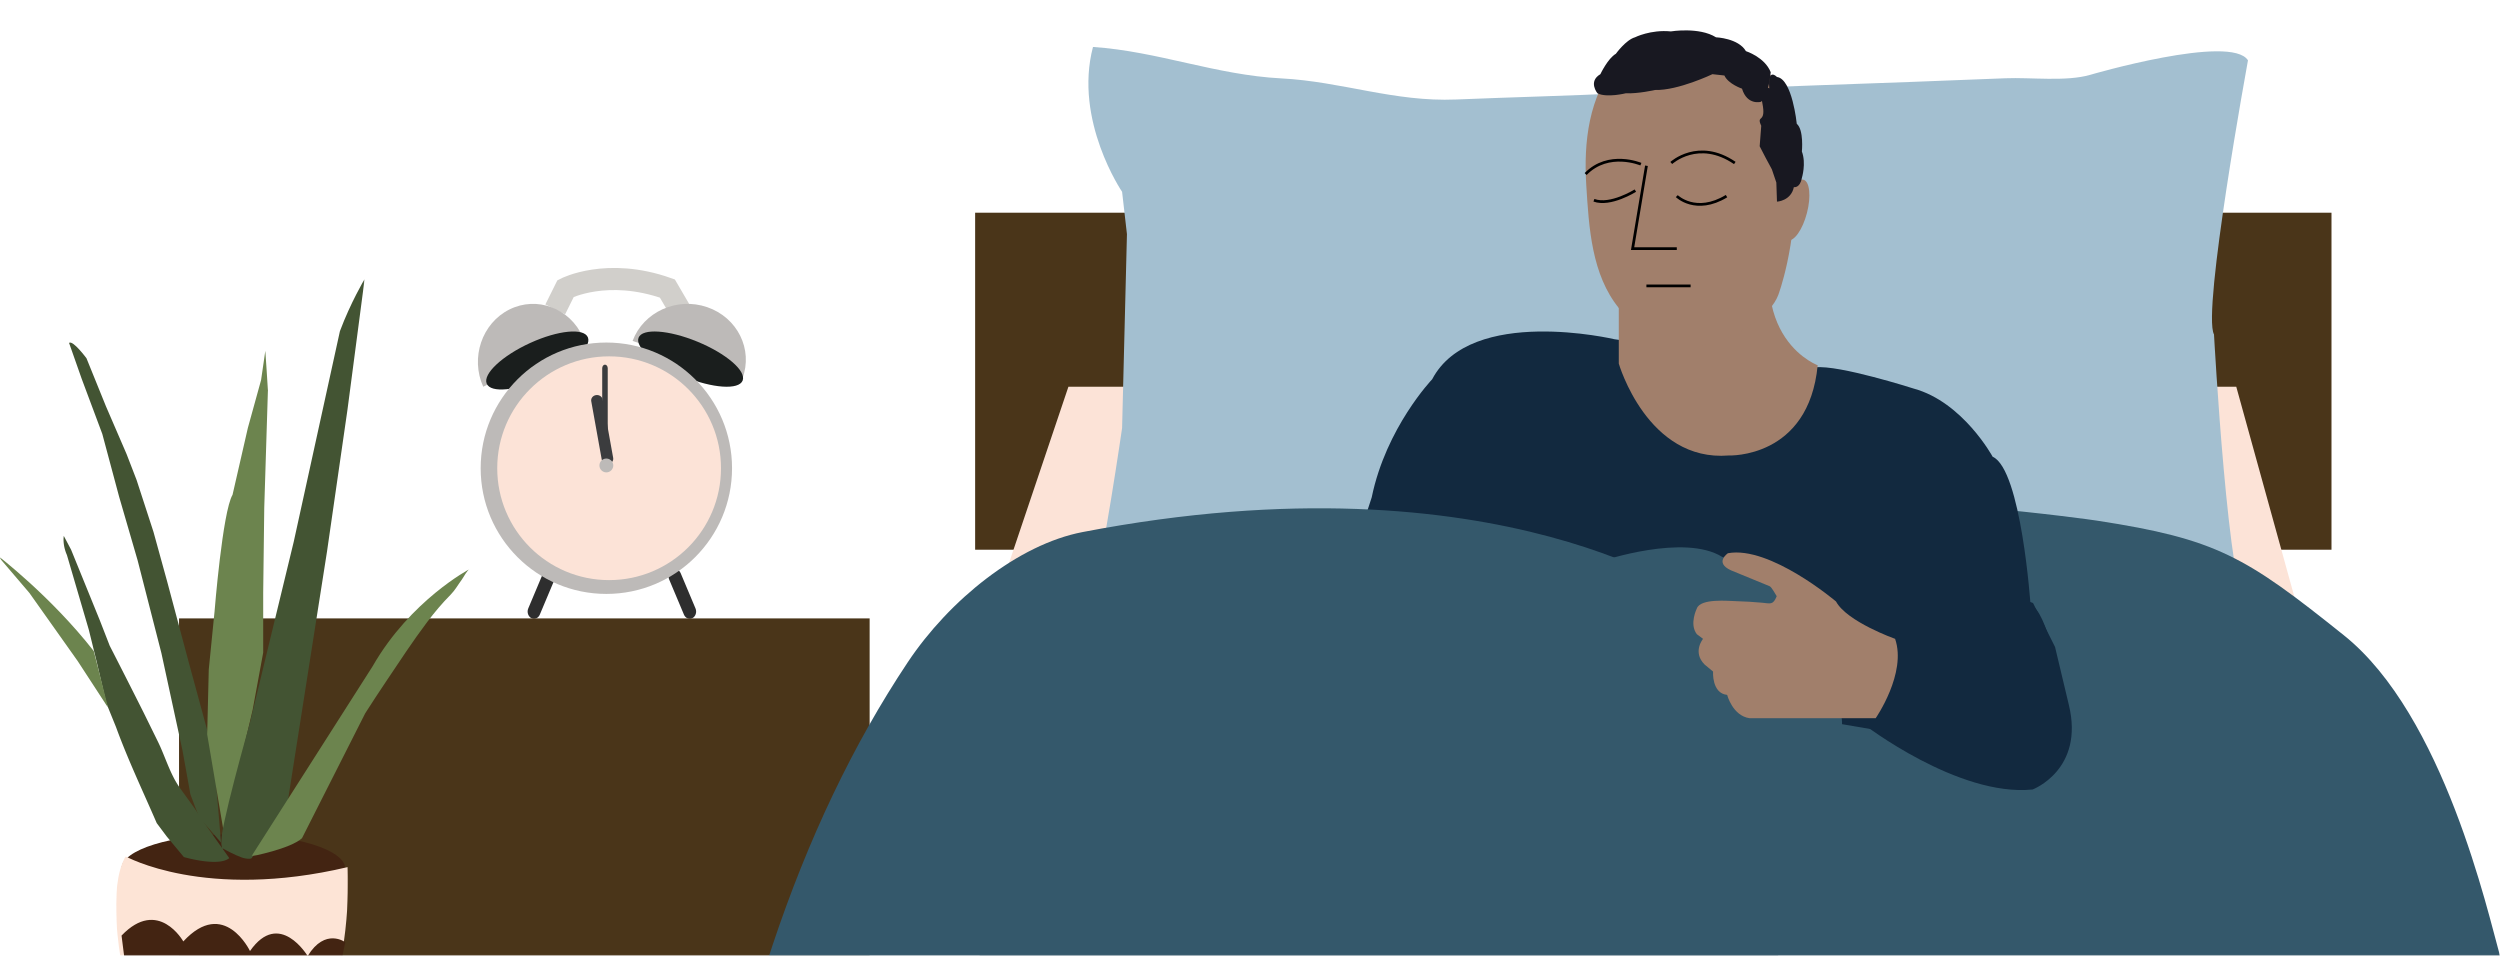
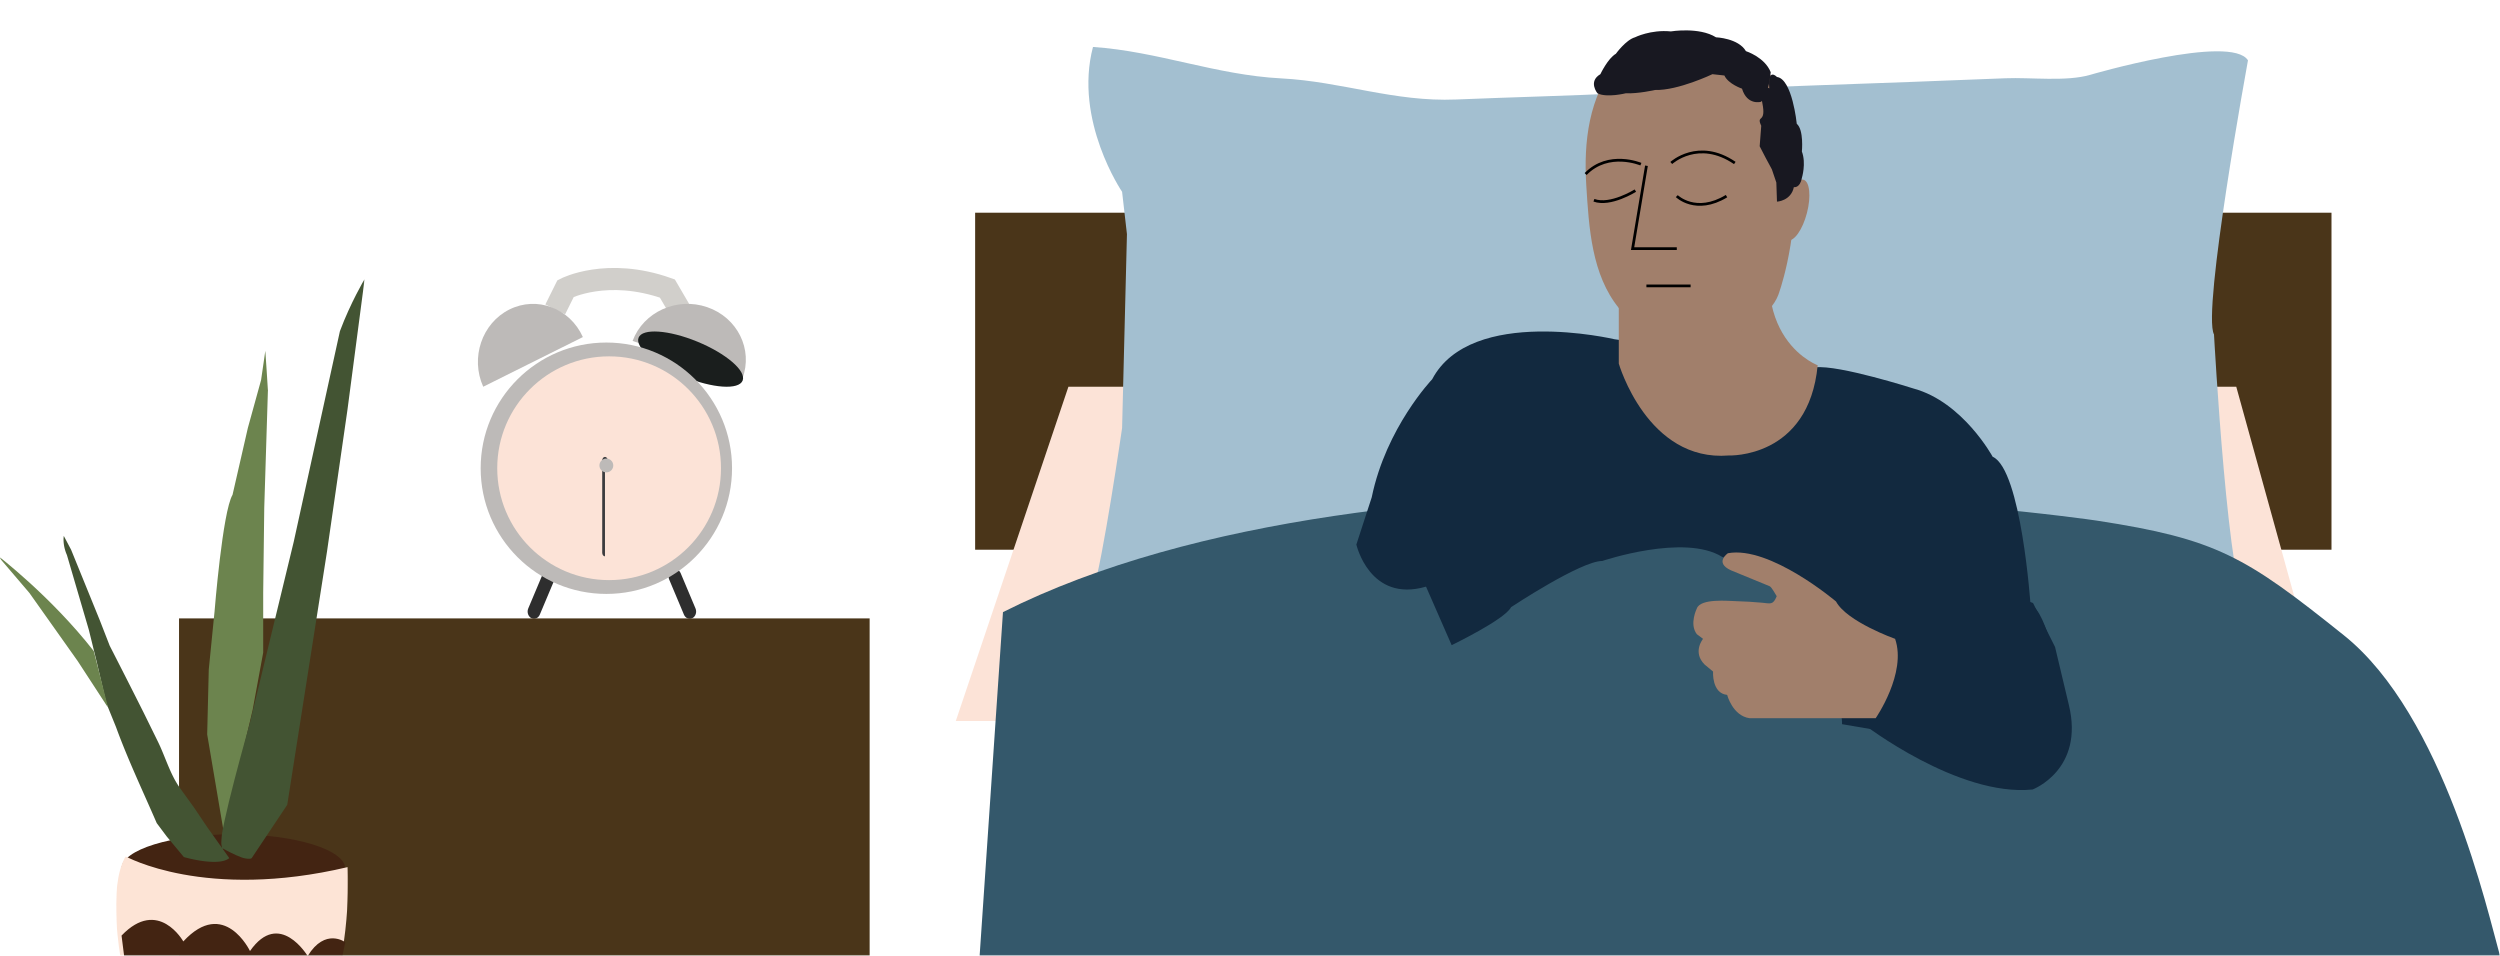
<svg xmlns="http://www.w3.org/2000/svg" xmlns:xlink="http://www.w3.org/1999/xlink" width="905" height="346" viewBox="0 0 905 346">
  <defs>
    <path id="1omb6tikxa" d="M0 0h905v346H0z" />
    <path id="x8kq28pw6c" d="M0 0h84v84H0z" />
    <path id="52ssqoc1le" d="M0 0h52v210H0z" />
-     <path id="l0ofltxsug" d="M0 0h79v104H0z" />
  </defs>
  <g fill="none" fill-rule="evenodd">
    <mask id="2acpjbjdwb" fill="#fff">
      <use xlink:href="#1omb6tikxa" />
    </mask>
    <g mask="url(#2acpjbjdwb)">
      <path d="m201 112 3.75-7.55s15-7.762 36.838 0L246 112" stroke="#D1CFCB" stroke-width="8" />
      <path d="M192.32 223.749c-1.15-.617-1.643-2.184-1.098-3.482l5.374-12.776c.547-1.299 1.934-1.856 3.084-1.24 1.15.618 1.643 2.185 1.098 3.483l-5.375 12.775c-.546 1.299-1.933 1.856-3.083 1.24M250.68 223.749c1.15-.617 1.643-2.184 1.098-3.482l-5.374-12.776c-.547-1.299-1.934-1.856-3.084-1.24-1.15.618-1.643 2.185-1.098 3.483l5.375 12.775c.546 1.299 1.933 1.856 3.083 1.24" fill="#2E2E2E" />
      <path d="M184.417 112.028c-9.96 4.966-14.21 17.49-9.49 27.972L211 122.015c-4.72-10.483-16.622-14.954-26.583-9.987" fill="#BDBAB8" />
-       <path d="M176.18 138.863c1.414 3.506 10.761 2.604 20.88-2.015 10.117-4.62 17.173-11.206 15.76-14.71-1.414-3.507-10.761-2.605-20.88 2.014-10.117 4.62-17.173 11.205-15.76 14.71" fill="#1A1E1D" />
      <path d="M255.981 111.182C245 107.43 232.92 112.907 229 123.415L268.765 137c3.92-10.507-1.803-22.066-12.784-25.818" fill="#BDBAB8" />
      <path d="M231.16 122.248c-1.353 3.49 5.984 9.788 16.39 14.069 10.403 4.281 19.935 4.924 21.29 1.435 1.353-3.489-5.984-9.788-16.388-14.069-10.405-4.281-19.937-4.924-21.291-1.435" fill="#1A1E1D" />
      <path d="M265 169.5c0 25.129-20.371 45.5-45.5 45.5S174 194.629 174 169.5s20.371-45.5 45.5-45.5 45.5 20.371 45.5 45.5" fill="#BDBAB8" />
      <path d="M261 169.5c0 22.367-18.133 40.5-40.5 40.5-22.368 0-40.5-18.133-40.5-40.5s18.132-40.5 40.5-40.5c22.367 0 40.5 18.133 40.5 40.5" fill="#FCE3D7" />
-       <path d="M219 168c.55 0 1-.586 1-1.302v-33.395c0-.717-.45-1.303-1-1.303s-1 .586-1 1.303v33.395c0 .716.45 1.302 1 1.302" fill="#3B3C3E" />
-       <path d="M215.756 143.025c-1.138.172-1.915 1.165-1.728 2.207l3.807 21.16c.187 1.042 1.271 1.755 2.41 1.582 1.137-.171 1.914-1.164 1.727-2.206l-3.807-21.16c-.187-1.042-1.271-1.754-2.41-1.583" fill="#3B3C3E" />
+       <path d="M219 168c.55 0 1-.586 1-1.302c0-.717-.45-1.303-1-1.303s-1 .586-1 1.303v33.395c0 .716.45 1.302 1 1.302" fill="#3B3C3E" />
      <path d="M222 168.5a2.5 2.5 0 1 1-5 0 2.5 2.5 0 0 1 5 0" fill="#BDBAB8" />
      <path fill="#4A3519" d="M64.81 441.619h250V223.865h-250z" />
      <g>
        <path d="M125 314.5c0 6.903-18.132 12.5-40.5 12.5-22.366 0-40.5-5.597-40.5-12.5S62.134 302 84.5 302c22.368 0 40.5 5.597 40.5 12.5" fill="#432412" />
        <g transform="translate(42 310)">
          <mask id="elcrg3sy6d" fill="#fff">
            <use xlink:href="#x8kq28pw6c" />
          </mask>
          <path d="M3.472 0S32.17 16.13 83.885 3.883c0 0 1.494 25.688-6.28 47.491 0 0-5.082 33.752-39.158 32.559 0 0-30.79 3.88-36.768-47.195 0 0-4.782-25.388 1.793-36.738" fill="#FDE4D6" mask="url(#elcrg3sy6d)" />
        </g>
        <path d="M47.11 347s65.449 8.168 74.63 5.444l1.039-.907L125 341.1s-7.258-5.446-13.624 4.992c0 0-10.218-17.093-20.878-1.816 0 0-9.33-19.512-24.138-3.478 0 0-9.032-16.034-22.36-2.118l1.036 8.168 2.074.151z" fill="#432412" />
        <path d="m83 310.641-7.937-11.145-4.914-7.302c-1.675-2.32-3.357-4.638-5.027-6.966-3.537-4.926-5.272-11.282-7.956-16.745-1.718-3.5-3.44-6.996-5.16-10.494a3274.591 3274.591 0 0 0-12.285-24.21l-3.59-9.226-10.395-25.558L23.09 194s-.565 3.075 1.135 6.918l7.936 27.095 2.836 11.53 3.402 14.795 3.59 8.838c4.307 11.827 9.749 23.245 14.742 34.784l3.59 4.803 6.239 7.495s12.472 3.65 16.44.383" fill="#435433" />
        <path d="M-1 201s19.418 14.793 34.952 34.706l4.854 19.155L39 256l-10.873-16.69-17.476-24.655L-1 201z" fill="#6C844E" />
-         <path d="m25 124.133 4.584 13.028 7.448 19.925 6.11 22.8 6.685 22.992 8.593 33.53 7.64 35.255 2.863 15.901s3.629 9.772 3.629 9.199C72.552 296.185 80 305 80 305l-2.673-32.189-8.976-32.955-7.83-29.315-4.965-18.008-6.11-18.777-3.63-9.39-7.447-17.244-7.066-17.434s-4.965-6.706-6.303-5.555" fill="#435433" />
        <path d="M77.68 221.229s2.868-35.961 6.502-42.116l5.55-24.23 4.781-17.308L96.043 127S97 140.844 97 141.613v-.769l-1.339 42.885-.383 30.771v21.732l-3.827 20.767-9.372 40.002-.957 4.999L75 265.846l.574-23.462 2.105-21.155z" fill="#6C844E" />
        <g transform="translate(80 101)">
          <mask id="1qvorxt9wf" fill="#fff">
            <use xlink:href="#52ssqoc1le" />
          </mask>
          <path d="M52 0s-5.058 8.478-8.948 18.878l-16.73 76.284-15.951 65.879S-.913 200.724.059 204.769c.974 4.045.584 1.348.584 1.348s9.34 5.394 10.505 3.467l12.84-19.263L38.381 98.63l7.393-51.242L52 0z" fill="#435433" mask="url(#1qvorxt9wf)" />
        </g>
        <g transform="translate(91 206)">
          <mask id="9jwovd5grh" fill="#fff">
            <use xlink:href="#l0ofltxsug" />
          </mask>
          <path d="M79 0c0 .002-21.37 11.215-35.11 35.183L0 104s14.122-2.707 18.319-6.573l22.898-45.234c2.527-3.93 5.074-7.85 7.687-11.722 4.815-7.138 9.51-14.384 14.702-21.25 2.725-3.604 5.38-6.772 8.564-9.99 1.564-1.582 2.708-3.661 4.034-5.45C76.884 2.862 78.019.518 79 0" fill="#6C844E" mask="url(#9jwovd5grh)" />
        </g>
      </g>
      <g>
        <path fill="#4A3519" d="M353 199h491V77H353z" />
        <path fill="#FCE3D7" d="M809.528 140H386.765L346 261h497z" />
        <path d="M395.66 17c23.47 1.583 44.554 10.163 68.157 11.378 21.922 1.135 40.838 8.577 63.28 7.642 20.417-.85 40.842-1.33 61.26-2.319 45.854-2.216 91.775-3.45 137.647-5.37 9.044-.378 21.96 1.305 30.667-1.246.035-.01 50.95-14.923 57.095-5.246 0 0-16.69 91.164-12.297 99.231 0 0 5.27 96.815 12.297 99.236 0 0-.88 8.873-11.42 4.033-13.047-5.993-36.275-5.209-50.776-6.834-17.752-1.991-35.565-3.56-53.426-4.5-34.902-1.838-69.49 1.445-104.281.575-14.179-.355-28.393-.272-42.58-.172-36.33.26-73.266 1.175-109.23 6.25-7.902 1.116-15.869 2.365-23.566 4.393-1.635.43-15.133 6.292-15.803 5.933 0 0-10.537-5.645-7.025-16.133 3.513-10.49 10.54-58.894 10.54-58.894l1.756-70.188-1.756-15.33S388.63 43.624 395.66 17" fill="#A3BFD0" />
        <path d="M363.076 221.585 346 473h522.054c33.145-54.565 45.46-96.898 36.946-127-4.384-15.5-20.256-86.996-56.486-116-35.609-28.508-45.939-34.865-89.483-41.539-5.022-.77-256.903-36.857-395.955 33.124z" fill="#34586B" />
        <path d="M721.336 165.335s-10.757-19.8-28.56-24.662c0 0-27.102-8.673-35.62-7.696l-72.71-10.172s-51.904-12.263-65.999 14.492c0 0-16.69 17.465-21.884 42.734L491 197.124s4.822 21.182 25.222 15.235l9.273 21.182s19.287-9.29 21.512-13.75c0 0 25.222-16.72 33.012-16.72 0 0 29.673-10.034 43.396-1.488 0 0 17.804 6.69 20.4 13.749l10.386 20.438s12.982 17.094 12.61 26.384l15.208 2.6s59.346 37.532 64.168 1.859c0 0 4.08-13.378 0-17.837 0 0-5.194-28.241-11.128-29.727 0 0-3.338-49.086-13.723-53.714" fill="#12293F" />
        <path d="M586 105v26.615s10.328 35.687 39.836 33.267c0 0 28.918 1.21 32.164-32.663 0 0-.724-.263-1.878-.893-3.743-2.043-12.016-7.933-14.817-21.142L586 105z" fill="#A17F6B" />
        <path d="M633.418 21.31c-14.155-8.796-35.775-13.604-47.99 1.142-10.326 12.465-12.177 28.964-11.197 44.604.964 15.403 1.917 32.364 11.874 44.567 3.776 4.626 8.449 9.097 13.655 12.035 7.655 4.32 17.404 1.909 25.038-1.186 6.655-2.697 16.198-8.553 18.923-15.647.002-.004 6.568-17.096 6.27-42.583-.078-6.649.314-13.014-.98-19.636-1.003-5.134-2.68-10.316-5.748-14.601-2.393-3.342-5.914-6.252-9.845-8.695" fill="#A17F6B" />
        <path d="M645.895 74.87c-1.576 6.042-1.016 11.446 1.25 12.07 2.268.626 5.383-3.767 6.96-9.809 1.576-6.043 1.016-11.447-1.25-12.072-2.267-.624-5.383 3.768-6.96 9.81" fill="#A17F6B" />
        <path d="M670 221.288s9.118-15.34 11.496-8.26c0 0 12.51 25.96-6.827 49.169 0 0 34.183 26.355 61.141 23.601 0 0 18.847-7.134 13.1-30.682l-4.979-20.9-7.97-15.923s-42.174-15.099-56.446-10.38c0 0-8.326 1.574-9.515 13.375" fill="#12293F" />
        <path d="M619.898 26.853s-12.447 5.956-20.716 5.717c0 0-6.379 1.43-10.632 1.191 0 0-6.814 1.721-10.259.027 0 0-3.51-4.258 1.045-6.935 0 0 2.703-5.716 5.605-7.384 0 0 3.609-5.02 6.917-5.964 0 0 5.67-2.85 12.994-2.135 0 0 10.241-1.685 16.343 2.135 0 0 8.107.318 10.827 5.01 0 0 6.82 2.167 8.978 7.623 0 0-.708 8.576-3.544 10.72 0 0-4.961 1.429-6.851-4.764 0 0-4.962-1.667-6.38-4.764l-4.327-.477z" fill="#181821" />
        <path d="M643.263 73s5.064-.24 6.116-5.253c0 0 2.208.477 2.902-3.343 0 0 1.618-5.254 0-9.553 0 0 .77-7.838-1.85-10.029 0 0-1.619-16.237-7.168-16.954 0 0-3.468-3.684-2.774 4.128 0 0-4.162-2.695-2.544 5.185 1.619 7.88-2.365 4.059-.374 8.358l-.57 7.402 2.1 4.06 2.313 4.298 1.619 4.776.23 6.925z" fill="#181821" />
        <path d="M605 59s9.823-9 23 0M594 59.43s-11.723-4.95-20 3.57M607 71s6.869 6.75 18 0M592 69s-9.06 5.704-15 3.489M596.015 60 591 90h16M596 103.5h16" stroke="#000" />
-         <path d="M616.24 217.882s-72.49-54.476-224.341-25.277c-23.24 4.469-48.216 24.493-63.325 47.18C289.186 298.928 263.328 376.39 251 472.173l365.265.827c22.246-90.643 35.155-161.437 38.726-212.384.403-5.746-12.514-19.99-38.75-42.734z" fill="#34586B" />
        <path d="M686.029 231.261s-17.452-6.198-21.392-13.524c0 0-23.927-20.286-39.127-17.469 0 0-5.066 3.381 1.126 6.199l13.96 5.735c.778.32 2.056 2.89 2.575 3.62-1.34 3.306-2.246 2.63-5.332 2.357-3.066-.27-6.141-.474-9.219-.55-2.857-.07-13.044-1.114-14.369 2.644 0 0-2.815 5.635 0 9.298l2.252 1.69s-3.94 4.79.563 9.298l3.062 2.536s-.529 7.888 5.1 8.453c0 0 1.97 7.606 8.164 8.452h45.6s11.33-16.333 7.037-28.739" fill="#A17F6B" />
      </g>
    </g>
  </g>
</svg>